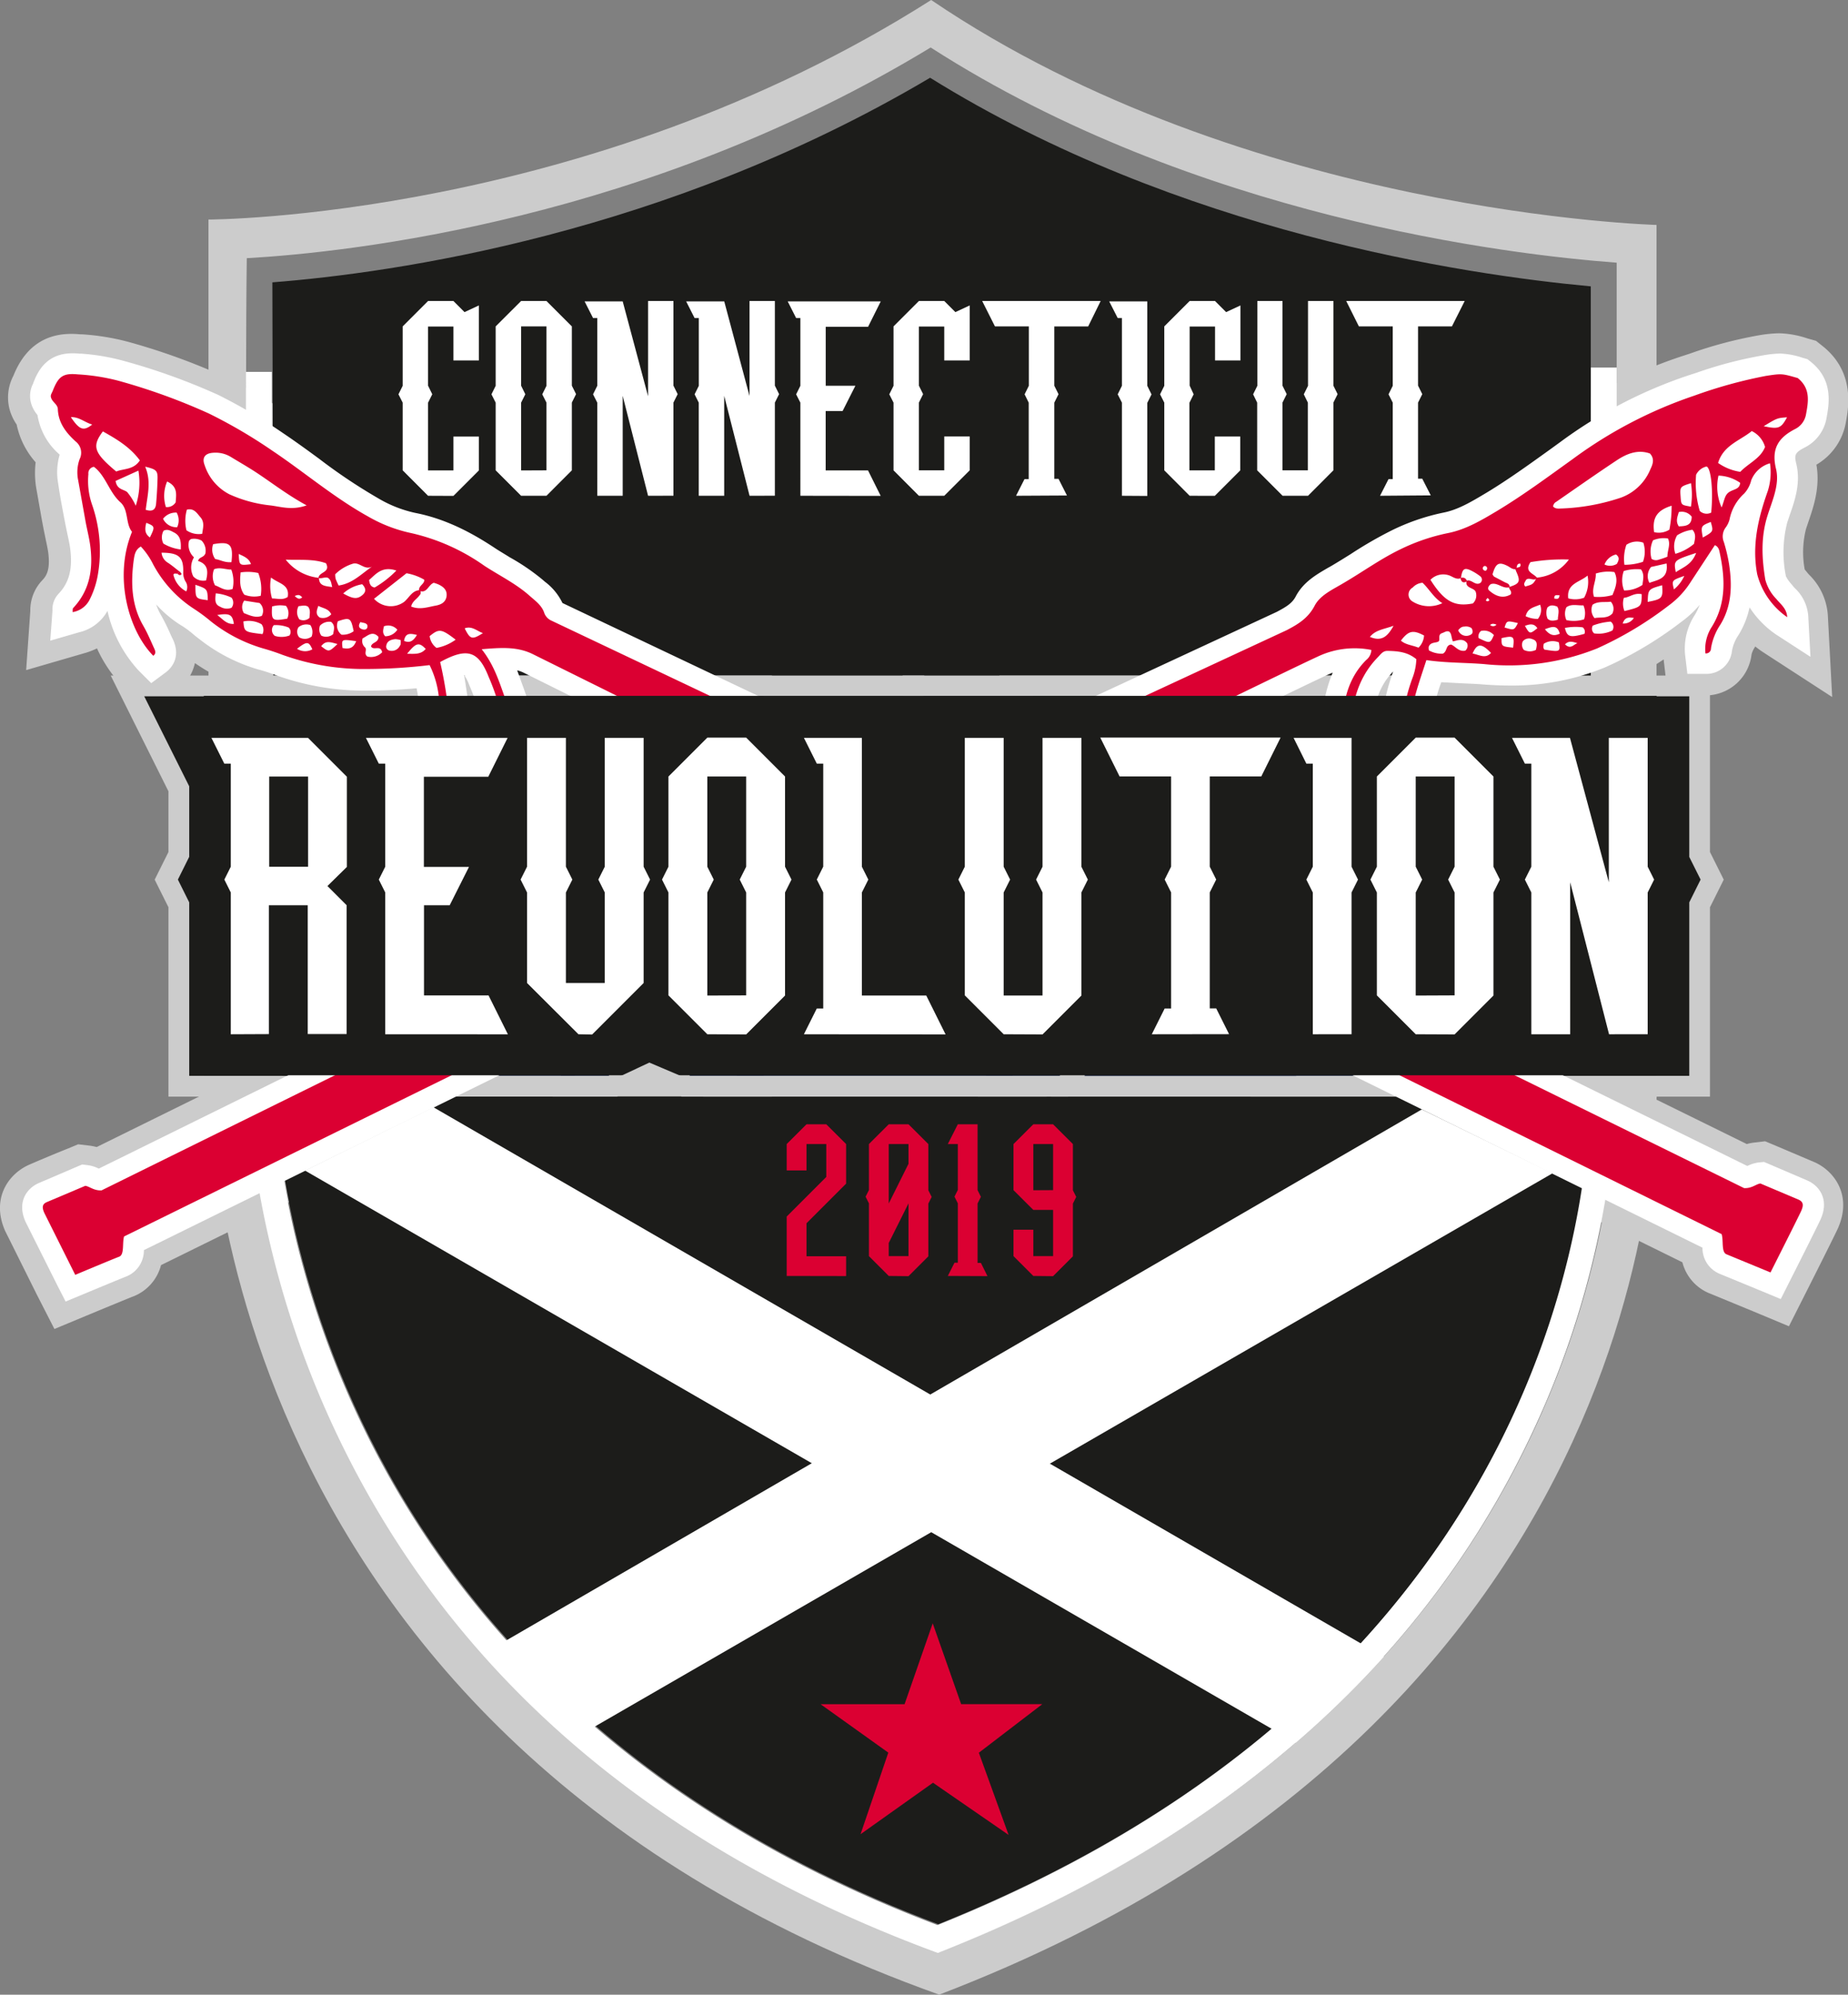
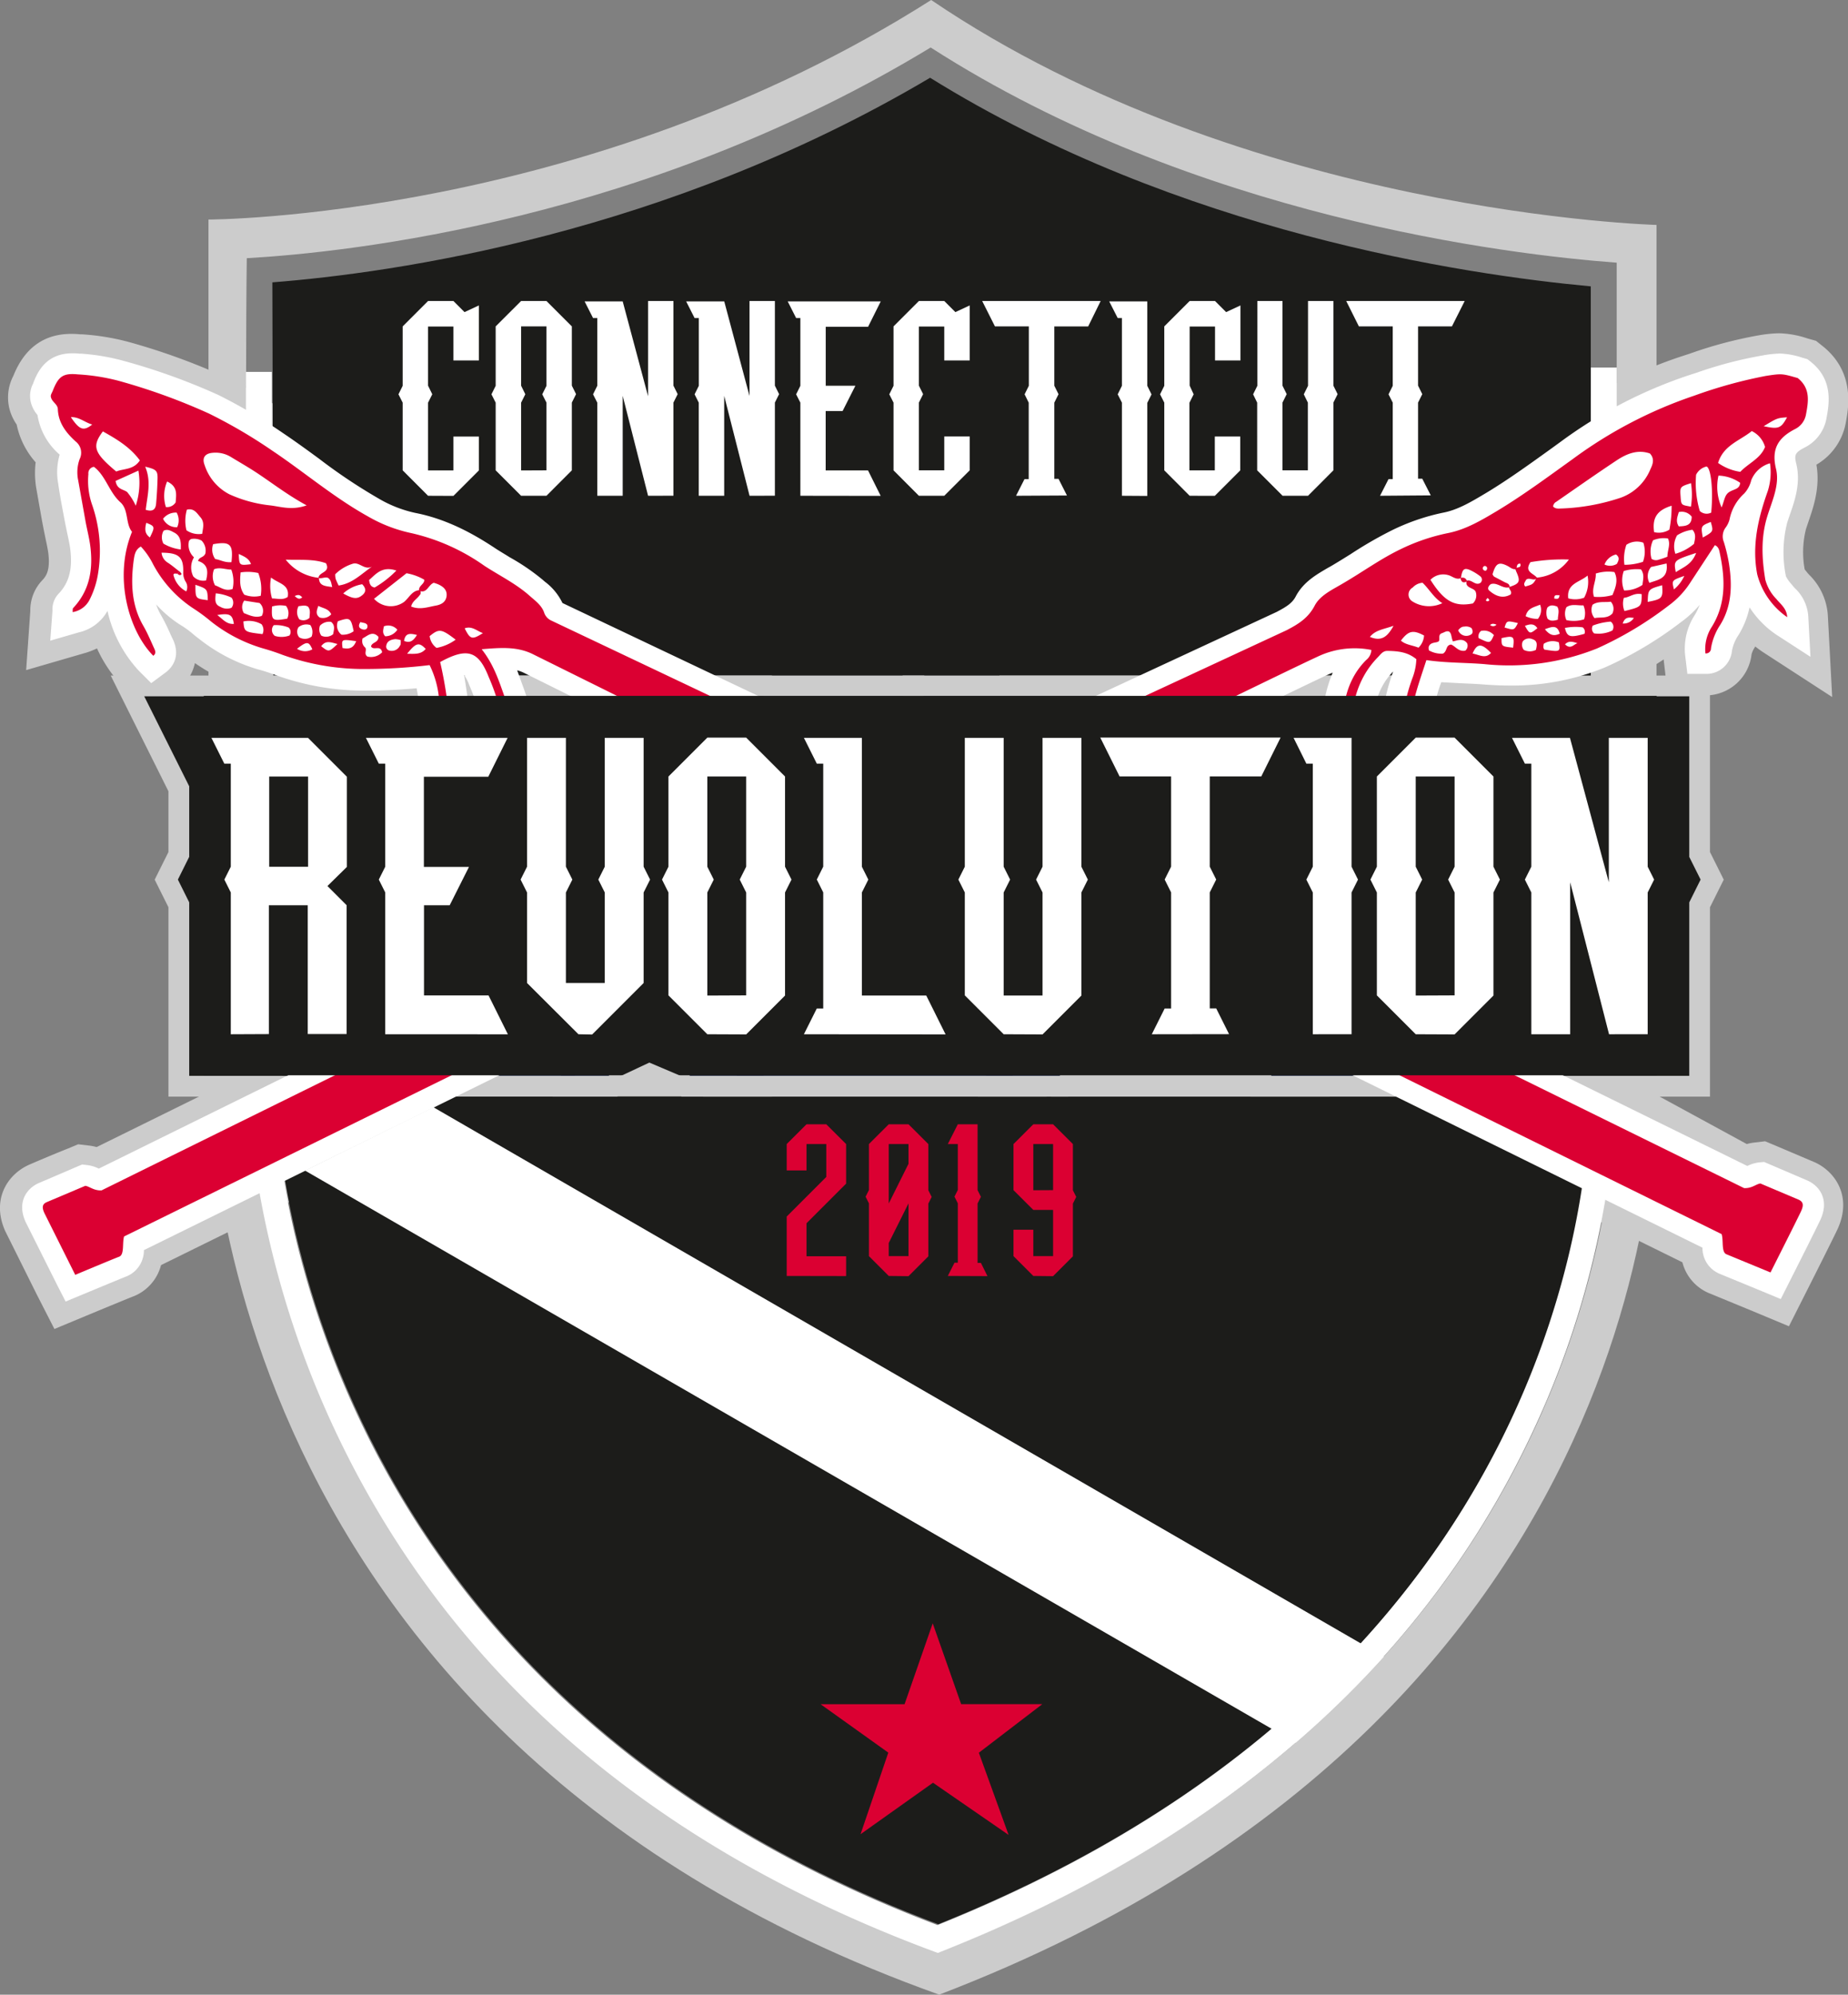
<svg xmlns="http://www.w3.org/2000/svg" xmlns:xlink="http://www.w3.org/1999/xlink" viewBox="0 0 332.86 359.17">
  <rect x="0" y="0" width="332.86" height="359.17" fill="#808080" stroke="none" />
-   <path d="M6.63 233.1l-5.7-11.45c-2.5-5.66.4-10.1 4.15-11.85.93-.43 5.73-2.44 7.18-3l1.82-.76 2 .24a9.22 9.22 0 0 1 1.33.26l120.42-59.36L99.1 128c.27 1.22.48 2.4.63 3.58.43 3.47 1 6.8 2.5 9.42a8 8 0 0 1-2.57 10.84l-3 2-3.45-1.14a10.5 10.5 0 0 1-5.9-5 8.19 8.19 0 0 1-2.3 1.88l-4 2.53-4-2.7a9.37 9.37 0 0 1-4.14-7.8v-.1l-1.36-13.57c-1.88.1-3.7.17-5.52.17a50.6 50.6 0 0 1-18-3c-1-.38-1.95-.7-2.8-.93a34 34 0 0 1-10.08-4.78 8.47 8.47 0 0 1-3.3 5l-5.2 3.74-4.5-4.54a24.29 24.29 0 0 1-4.64-6.85 13.83 13.83 0 0 1-2.43.91l-10.33 3L5.46 110a7.79 7.79 0 0 1 2.13-5.49c.74-.77 1.5-1.86 1.1-5-.1-.68-.26-1.47-.44-2.3l-.38-1.86-.3-1.57-1.05-5.94a16.57 16.57 0 0 1-.1-4.6A14.67 14.67 0 0 1 3 76.44 9 9 0 0 1 1.81 74a8.38 8.38 0 0 1 .6-6.33c2-5 5.5-7.55 10.43-7.55a15.58 15.58 0 0 1 1.63.08h.34a43 43 0 0 1 8.35 1.37 117.77 117.77 0 0 1 17.5 6.36 100.32 100.32 0 0 1 12.21 7.16c2.3 1.54 4.5 3.16 6.64 4.72a97.15 97.15 0 0 0 10.16 6.83 18.92 18.92 0 0 0 5.62 2.25c6.54 1.28 11.9 4.4 15.82 7 .73.48 1.52 1 2.36 1.46a42.19 42.19 0 0 1 6.44 4.44l.4.35a15.67 15.67 0 0 1 3.49 3.86l62.62 29.7L228 107.1a7.37 7.37 0 0 0 1.86-1.2c1.9-3.62 5.13-5.46 7.27-6.68.3-.16.56-.3.82-.47 1-.6 2.07-1.27 3.16-2a75.28 75.28 0 0 1 7.74-4.45 42.18 42.18 0 0 1 10.25-3.52c2-.4 4.08-1.64 6.48-3.1 3.8-2.28 7.57-5 11.22-7.62l1.9-1.38a86.69 86.69 0 0 1 24-12.46l1.66-.54a76.57 76.57 0 0 1 12.37-3.29 24 24 0 0 1 3.7-.38 17.23 17.23 0 0 1 5.07.91l1.6.45 1.18.94c5.9 4.7 4.68 11.12 4.17 13.87a11 11 0 0 1-5.28 7.49c.7 4.06-.52 7.6-1.42 10.22l-.46 1.37a17.15 17.15 0 0 0-.23 7.27l.6.74.2.22a11.24 11.24 0 0 1 3.37 7.32l.78 14.7-12.33-8a17.69 17.69 0 0 1-1.54-1.12v.06a4.41 4.41 0 0 0-.65 1.37 8.35 8.35 0 0 1-8.38 7.4h-6.7l-.76-6.48a55.8 55.8 0 0 1-9.2 5 47.4 47.4 0 0 1-18.67 3.6c-1.66 0-3.4-.07-5.16-.2-1.13-.1-2.3-.14-3.55-.2h-.95a20.65 20.65 0 0 0-.83 4.83c-.06 2.58-.13 4.9-.36 7.33v.16c-.22 2.46-.6 6.57-3.8 10l-3.28 3.53-4.57-1.52a8.64 8.64 0 0 1-3.75-2.46c-.15.2-.3.4-.45.58l-3.22 4.08-4.94-1.6a8.23 8.23 0 0 1-4.51-12.56c1.44-2.2 1.64-5 1.8-9.07 0-.66.07-1.4.14-2.2l-39.3 19.17L314.63 206a8.48 8.48 0 0 1 1.35-.27l1.95-.23 1.8.75 7.18 3.05c3.75 1.73 6.65 6.18 4.15 11.84-.53 1.2-4.84 9.75-5.7 11.45l-3.14 6.22-6.42-2.68-7.64-3.15a8.24 8.24 0 0 1-5.13-5.69l-136.47-67.2L29 227.8a8.25 8.25 0 0 1-5.14 5.69c-.52.2-4.37 1.78-7.64 3.14L9.8 239.3z" fill="#ccc" />
+   <path d="M6.63 233.1l-5.7-11.45c-2.5-5.66.4-10.1 4.15-11.85.93-.43 5.73-2.44 7.18-3l1.82-.76 2 .24a9.22 9.22 0 0 1 1.33.26l120.42-59.36L99.1 128c.27 1.22.48 2.4.63 3.58.43 3.47 1 6.8 2.5 9.42a8 8 0 0 1-2.57 10.84l-3 2-3.45-1.14a10.5 10.5 0 0 1-5.9-5 8.19 8.19 0 0 1-2.3 1.88l-4 2.53-4-2.7a9.37 9.37 0 0 1-4.14-7.8v-.1l-1.36-13.57c-1.88.1-3.7.17-5.52.17a50.6 50.6 0 0 1-18-3c-1-.38-1.95-.7-2.8-.93a34 34 0 0 1-10.08-4.78 8.47 8.47 0 0 1-3.3 5l-5.2 3.74-4.5-4.54a24.29 24.29 0 0 1-4.64-6.85 13.83 13.83 0 0 1-2.43.91l-10.33 3L5.46 110a7.79 7.79 0 0 1 2.13-5.49c.74-.77 1.5-1.86 1.1-5-.1-.68-.26-1.47-.44-2.3l-.38-1.86-.3-1.57-1.05-5.94a16.57 16.57 0 0 1-.1-4.6A14.67 14.67 0 0 1 3 76.44 9 9 0 0 1 1.81 74a8.38 8.38 0 0 1 .6-6.33c2-5 5.5-7.55 10.43-7.55a15.58 15.58 0 0 1 1.63.08h.34a43 43 0 0 1 8.35 1.37 117.77 117.77 0 0 1 17.5 6.36 100.32 100.32 0 0 1 12.21 7.16c2.3 1.54 4.5 3.16 6.64 4.72a97.15 97.15 0 0 0 10.16 6.83 18.92 18.92 0 0 0 5.62 2.25c6.54 1.28 11.9 4.4 15.82 7 .73.48 1.52 1 2.36 1.46a42.19 42.19 0 0 1 6.44 4.44l.4.35a15.67 15.67 0 0 1 3.49 3.86l62.62 29.7L228 107.1a7.37 7.37 0 0 0 1.86-1.2c1.9-3.62 5.13-5.46 7.27-6.68.3-.16.56-.3.82-.47 1-.6 2.07-1.27 3.16-2a75.28 75.28 0 0 1 7.74-4.45 42.18 42.18 0 0 1 10.25-3.52c2-.4 4.08-1.64 6.48-3.1 3.8-2.28 7.57-5 11.22-7.62l1.9-1.38a86.69 86.69 0 0 1 24-12.46l1.66-.54a76.57 76.57 0 0 1 12.37-3.29 24 24 0 0 1 3.7-.38 17.23 17.23 0 0 1 5.07.91l1.6.45 1.18.94c5.9 4.7 4.68 11.12 4.17 13.87a11 11 0 0 1-5.28 7.49c.7 4.06-.52 7.6-1.42 10.22l-.46 1.37a17.15 17.15 0 0 0-.23 7.27l.6.74.2.22a11.24 11.24 0 0 1 3.37 7.32l.78 14.7-12.33-8a17.69 17.69 0 0 1-1.54-1.12v.06a4.41 4.41 0 0 0-.65 1.37 8.35 8.35 0 0 1-8.38 7.4h-6.7l-.76-6.48a55.8 55.8 0 0 1-9.2 5 47.4 47.4 0 0 1-18.67 3.6c-1.66 0-3.4-.07-5.16-.2-1.13-.1-2.3-.14-3.55-.2h-.95a20.65 20.65 0 0 0-.83 4.83c-.06 2.58-.13 4.9-.36 7.33v.16c-.22 2.46-.6 6.57-3.8 10a8.64 8.64 0 0 1-3.75-2.46c-.15.2-.3.4-.45.58l-3.22 4.08-4.94-1.6a8.23 8.23 0 0 1-4.51-12.56c1.44-2.2 1.64-5 1.8-9.07 0-.66.07-1.4.14-2.2l-39.3 19.17L314.63 206a8.48 8.48 0 0 1 1.35-.27l1.95-.23 1.8.75 7.18 3.05c3.75 1.73 6.65 6.18 4.15 11.84-.53 1.2-4.84 9.75-5.7 11.45l-3.14 6.22-6.42-2.68-7.64-3.15a8.24 8.24 0 0 1-5.13-5.69l-136.47-67.2L29 227.8a8.25 8.25 0 0 1-5.14 5.69c-.52.2-4.37 1.78-7.64 3.14L9.8 239.3z" fill="#ccc" />
  <path d="M169 346.48C47.76 300.8 49.37 193.78 49.4 192.7v-.42l-.34-141.44c21.76-1.7 70.8-8.6 118.47-36.84 44.7 27.8 96.33 35.47 119 37.56v141.5c.2 4.25 4.03 104.64-117.53 153.42z" fill="#1c1c1a" />
  <path d="M77.1 89.27l-4.57-4.58V72.5l-.76-1.5.76-1.53v-10.7l4.57-4.57h4.57l2 2 2.58-1.2v9.9h-4.58v-6.1H77.1v10.64l.76 1.55-.76 1.52v12.2h4.57v-6.1h4.58v6.1l-4.58 4.58zm16.76 0l-4.58-4.58V72.5l-.76-1.5.76-1.53v-10.7l4.58-4.57h4.57l4.57 4.57v10.67l.76 1.53-.76 1.52v12.2l-4.57 4.58zm4.57-4.58V72.5l-.76-1.5.76-1.53v-10.7h-4.57v10.67l.76 1.55-.76 1.52v12.2zm18.3 4.58l-4.57-18v18h-4.58V72.5l-.76-1.5.76-1.53v-12.2h-.76l-1.52-3h6.86l4.57 17.08V54.2h4.57v15.24l.76 1.53-.76 1.52v16.77zm18.28 0l-4.57-18v18h-4.58V72.5l-.75-1.5.76-1.53v-12.2h-.76l-1.52-3h6.86L135 71.3V54.2h4.57v15.24l.76 1.53-.76 1.52v16.77zm9.15 0V72.5l-.76-1.5.76-1.53v-12.2h-.76l-1.52-3h16.76l-2.28 4.57h-7.63v10.62h5.34l-2.3 4.55h-3.05v10.7h7.63l2.28 4.58zm21.35 0l-4.57-4.58V72.5l-.76-1.5.76-1.53v-10.7l4.57-4.57h4.57l2 2 2.58-1.2v9.9h-4.58v-6.1h-4.57v10.64l.76 1.53-.76 1.52v12.2h4.57v-6.1h4.58v6.1l-4.58 4.58zm17.5 0l1.52-3h.76V72.5l-.74-1.5.76-1.53v-10.7h-6.1l-2.3-4.57h21.34L196 58.78h-6.1v10.67l.76 1.53-.76 1.52v13.72h.76l1.52 3zm19.07 0V72.5l-.76-1.5.76-1.53v-12.2h-.76l-1.53-3h6.86v15.2l.76 1.55-.76 1.52V89.3zm12.2 0l-4.57-4.58V72.5l-.76-1.5.76-1.53v-10.7l4.57-4.57h4.57l2 2 2.58-1.2v9.9h-4.58v-6.1h-4.57v10.64L215 71l-.76 1.52V84.7h4.57v-6.1h4.58v6.1l-4.58 4.58zm16.74 0l-4.58-4.58V72.5l-.73-1.5.76-1.53V54.2H231v15.24l.76 1.53-.76 1.52v12.2h4.57V72.5l-.73-1.5.76-1.53V54.2h4.57v15.24l.76 1.53-.76 1.52v12.2l-4.57 4.58zm17.55 0l1.53-3h.76V72.5l-.76-1.5.76-1.53v-10.7h-6.1l-2.28-4.57h21.34l-2.3 4.57h-6.1v10.67l.76 1.53-.76 1.52V86.2h.76l1.53 3z" fill="#fff" />
  <path d="M141.7 229.75v-10.7l7.13-7.13V206h-3.56v4.75h-3.57V206l3.57-3.56h3.56l3.57 3.56v7.13l-7.13 7.13v5.94h7.13v3.57zm18.38 0l-3.57-3.57v-9.5l-.6-1.2.6-1.2V206l3.57-3.56h3.56l3.57 3.56v8.32l.6 1.2-.6 1.2v9.5l-3.57 3.57zm3.56-20.2V206h-3.56v10.7zm0 16.63v-9.5l-3.56 7.13v2.37zm7.08 3.57l1.2-2.38h.6v-10.7l-.6-1.2.6-1.2V206h-1.8l1.8-3.56h3.56v11.86l.6 1.2-.6 1.2v10.7h.6l1.18 2.38zm15.4 0l-3.57-3.57v-4.75h3.57v4.75h3.56v-8.32h-3.56l-3.57-3.56V206l3.57-3.56h3.56l3.57 3.56v8.32l.6 1.2-.6 1.2v9.5l-3.57 3.57zm3.56-15.45V206h-3.56v8.32z" fill="#db0032" />
  <g fill="#fff">
-     <path d="M279.63 211.27L101.05 314.4 84.6 299.2l171.5-99.44 23.54 11.5z" />
    <path d="M54.93 210.77l178.94 103.3 16.52-15.1-172.33-99.6-23.13 11.4z" />
  </g>
  <path d="M37.55 39.53s68 0 130.17-39.53c56.9 38.57 130.65 40.5 130.65 40.5v151.86s6.75 114.74-129.2 166.8C34.18 311 37.55 192.36 37.55 192.36V39.53zM277.88 254c14.66-33.32 13.33-61 13.32-61.24V47.3c-19.58-1.46-76-8.2-123.57-38.75-51.2 31.1-104.48 36.88-123.18 37.94-.32 21.64 0 95.33.3 145.83v.25c0 .28-.62 28.4 14.56 62.18 20.12 44.78 57.05 77.33 109.78 96.75 52.92-20.83 89.5-53.6 108.8-97.5z" fill="#ccc" />
  <path d="M160 315.58l-12.2-8.72h15.13L168 292.3l5.12 14.55h14.62l-11.43 8.75 5.36 14.8-13.62-9.4-13.05 9.27z" fill="#db0032" />
  <g fill="#ccc">
    <path d="M30.34 197.46v-34.1l-2.48-4.97 2.48-4.97v-10.94l-10.4-20.84h40.2l13.53 13.54v62.28H30.34z" />
    <path d="M58.18 197.46v-34.1l-2.48-4.97 2.48-4.97v-10.94l-10.4-20.84h61.84L98 144.85h4.64l-11.6 23.2h3.86l14.7 29.4H58.18z" />
    <path d="M99.56 197.46L83.7 181.6v-18.24l-2.5-4.97 2.5-4.97v-31.78h43.32v31.78l2.5 4.97-2.5 4.97v18.24l-15.85 15.86H99.56z" />
    <use xlink:href="#B" />
    <path d="M126.65 197.46l10.42-20.84v-13.26l-2.5-4.97 2.5-4.97v-10.94l-10.42-20.84h39.83v31.78l2.48 4.97-2.48 4.97v4.7h7.3l14.7 29.4h-61.85z" />
    <path d="M176.13 197.46l-13.54-13.54v-20.56l-2.5-4.97 2.5-4.97v-31.78h43.33v31.78l2.5 4.97-2.5 4.97v20.56l-13.53 13.54h-16.26z" />
    <path d="M189.3 197.46l10.4-20.84v-13.26l-2.48-4.97 2.48-4.97v-2.37h-5l-14.7-29.4h68.8l-14.7 29.4h-5v2.37l2.5 4.97-2.5 4.97v13.26l10.42 20.84H189.3z" />
    <path d="M225.24 197.46v-34.1l-2.5-4.97 2.5-4.97v-10.94l-10.42-20.84h39.82v31.78l2.5 4.97-2.5 4.97v34.1h-29.4z" />
    <use xlink:href="#B" x="127.61" />
    <path d="M264.68 197.46v-34.1l-2.5-4.97 2.5-4.97v-10.94l-10.42-20.84H308v31.78l2.48 4.97-2.48 4.97v34.1h-43.33z" />
  </g>
  <path d="M34.08 193.72v-31.24l-2.04-4.1 2.04-4.1v-12.7l-8.1-16.2h32.6l11.34 11.34v22.44l-.38.38.38.38v33.8H34.08z" fill="#1c1c1a" />
  <g fill="#202945">
    <path d="M61.93 193.72v-31.24l-2.05-4.1 2.05-4.1v-12.7l-8.1-16.2h49.74L92.6 147.3h-8.74v1.28H96.6L85.63 170.5h-1.78v1.28h8.74l10.97 21.93H61.93z" />
    <path d="M101.1 193.72l-13.66-13.67v-17.57l-2.05-4.1 2.05-4.1v-28.9h35.84v28.9l2.05 4.1-2.05 4.1v17.57l-13.66 13.67h-8.52z" />
    <path d="M124.3 193.72l-11.34-11.35v-19.9l-2.05-4.1 2.05-4.1v-17.57l11.34-11.34h13.16l11.35 11.34v17.57l2.04 4.1-2.04 4.1v19.9l-11.35 11.35H124.3z" />
    <path d="M132.7 193.72l8.1-16.2v-15.03l-2.04-4.1 2.04-4.1v-12.7l-8.1-16.2h30.03v28.9l2.04 4.1-2.04 4.1v9.3h8.74l10.96 21.93H132.7z" />
    <path d="M177.68 193.72l-11.35-11.35v-19.9l-2.04-4.1 2.04-4.1v-28.9h35.85v28.9l2.04 4.1-2.04 4.1v19.9l-11.34 11.35h-13.16z" />
-     <path d="M195.35 193.72l8.1-16.22v-15.02l-2.05-4.1 2.05-4.1v-7h-6.43l-10.96-21.92h56.7L231.8 147.3h-6.42v7l2.04 4.1-2.04 4.1v15.02l8.1 16.22h-38.13z" />
    <path d="M228.98 193.72v-31.24l-2.05-4.1 2.05-4.1v-12.7l-8.1-16.2h30.03v28.92l2.04 4.08-2.04 4.1v31.24h-21.92z" />
-     <path d="M251.92 193.72l-11.34-11.35v-19.9l-2.05-4.1 2.05-4.1v-17.57l11.34-11.34h13.16l11.34 11.34v17.57l2.05 4.1-2.05 4.1v19.9l-11.34 11.35h-13.16z" />
  </g>
  <path d="M268.42 193.72v-31.24l-2.04-4.1 2.04-4.1v-12.7l-8.1-16.2h43.95v28.92l2.04 4.08-2.04 4.1v31.24h-35.85z" fill="#1c1c1a" />
  <path d="M10.22 231.23L4.6 220c-1.6-3.6.25-6 2.3-6.94l7-3 .9-.38 1 .12a6.52 6.52 0 0 1 2 .62L146.47 147l-52.1-25.85a5.9 5.9 0 0 0-1.22-.45l1.26 3.48a37.16 37.16 0 0 1 1.85 7.65c.48 3.88 1.08 7.62 3 10.86a4.25 4.25 0 0 1-1.41 5.82l-1.52 1-1.73-.5a7.32 7.32 0 0 1-4.49-4.68 34.13 34.13 0 0 1-2.66-10 37.59 37.59 0 0 0-2.94-11 7.82 7.82 0 0 0-.92-1.8h0a150.28 150.28 0 0 1 2 20.4v.67a3.87 3.87 0 0 1-2.24 3.69h0l-2 1.32-2-1.34a5.82 5.82 0 0 1-2.47-4.87 2.46 2.46 0 0 0 0-.28q-.34-3.33-.66-6.66l-.73-7.24v-.14a27.1 27.1 0 0 0-.45-3.15c-3.07.28-6 .42-8.74.42a46.7 46.7 0 0 1-16.66-2.8c-1.13-.42-2.14-.75-3.1-1a31.09 31.09 0 0 1-10.7-5.53c-.27-.2-.53-.4-.8-.62a18.17 18.17 0 0 0-2.05-1.57 21 21 0 0 1-4.86-4 9.84 9.84 0 0 0 .91 2 35.16 35.16 0 0 1 1.59 3.2 13.42 13.42 0 0 0 .47 1c1.7 3.56-.57 5.55-1.3 6.08l-2.56 1.9-2.25-2.25A23.28 23.28 0 0 1 19.36 110a7.9 7.9 0 0 1-5.14 3.86l-5.17 1.5.4-5.37v-.07a4.09 4.09 0 0 1 1.09-3c1.92-2 2.57-4.5 2.1-8.13-.1-.83-.3-1.7-.5-2.62l-.36-1.75-.3-1.57c-.36-1.9-.73-3.85-1-5.8a11.22 11.22 0 0 1 .27-5.19 11.78 11.78 0 0 1-4-7.14 5.58 5.58 0 0 1-1.14-2.07A4.83 4.83 0 0 1 6 69v-.05c.64-1.65 2.12-5.33 7-5.33a9.8 9.8 0 0 1 1.29.06h.34A39.19 39.19 0 0 1 22.35 65a114.75 114.75 0 0 1 16.94 6.1A97.29 97.29 0 0 1 51 78c2.23 1.5 4.4 3.08 6.5 4.62a98.93 98.93 0 0 0 10.6 7.09 22.36 22.36 0 0 0 6.72 2.65c5.9 1.15 10.83 4 14.48 6.43.8.52 1.63 1 2.5 1.55a39 39 0 0 1 5.88 4l.46.4a10.46 10.46 0 0 1 3.17 3.84l65.33 31 63.32-29.4c1.7-.9 2.78-1.55 3.42-2.77 1.38-2.65 3.83-4 5.8-5.16.3-.16.6-.33.88-.5 1.08-.64 2.14-1.3 3.26-2a73 73 0 0 1 7.34-4.24A38.74 38.74 0 0 1 260 92.3c2.66-.52 5.1-2 7.7-3.55 3.92-2.36 7.75-5.13 11.47-7.8l1.9-1.38A83.14 83.14 0 0 1 304 67.63l1.66-.54A74.12 74.12 0 0 1 317.49 64a19.68 19.68 0 0 1 3.12-.34 14.17 14.17 0 0 1 4.06.76l.88.25.6.47c4.13 3.3 3.3 7.65 2.82 10.25a7.31 7.31 0 0 1-3.91 5.19c-1.8.93-1.9 1.36-1.5 3 .8 3.37-.27 6.52-1.14 9l-.5 1.48a21.64 21.64 0 0 0-.24 9.71 6 6 0 0 0 .93 1.34l.33.4c.1.14.24.28.37.42a7.61 7.61 0 0 1 2.39 5l.4 7.34-6.17-4a17.17 17.17 0 0 1-4.8-4.91 15.82 15.82 0 0 1-2 5 7.31 7.31 0 0 0-1.17 2.83 4.61 4.61 0 0 1-4.69 4.15h-3.34l-.4-3.32a11.09 11.09 0 0 1 1.7-7.23 10.84 10.84 0 0 0 .91-1.88 18.55 18.55 0 0 1-3.35 3.1 67.61 67.61 0 0 1-13.6 8.12 43.8 43.8 0 0 1-17.23 3.31c-1.55 0-3.2-.07-4.86-.2-1.2-.1-2.42-.14-3.7-.2l-3.8-.2a30.82 30.82 0 0 0-1.86 8.63c-.06 2.5-.13 4.78-.34 7.1v.16c-.2 2.24-.48 5.3-2.8 7.8l-1.64 1.77-2.28-.77a4.5 4.5 0 0 1-2.94-5.92 20.1 20.1 0 0 0 .94-7.31 37.77 37.77 0 0 1 2.25-13.38h0c-2.63 2.7-3.76 6.2-3.9 12.07a28.66 28.66 0 0 1-1.65 8.63 17.63 17.63 0 0 1-3 5.27l-1.6 2-2.47-.8a4.63 4.63 0 0 1-3.1-2.86 4.58 4.58 0 0 1 .58-4.09c2-3 2.23-6.43 2.4-11a23.73 23.73 0 0 1 1.86-9.03l-.48.2c-2.7 1.15-32.7 15.8-52.84 25.7l128 62.94a6.23 6.23 0 0 1 2-.63l1-.1.9.38 7 3c2.05.95 3.9 3.34 2.3 6.94-.47 1.06-4.76 9.58-5.62 11.27l-1.56 3.1-3.22-1.34-7.77-3.2a5 5 0 0 1-3.11-4.71l-139.8-68.88-140.93 69.32a5.06 5.06 0 0 1-3.11 4.72c-.67.25-5.12 2.1-7.77 3.2l-3.22 1.34z" fill="#fff" />
  <g fill="#db0032">
    <path d="M294.4 111.27c-.8-.06-1.68-.35-2.12 1a2.19 2.19 0 0 0 2.06-1.08l.2-.15zm-22.57-5.58c1.9-.58 2.08-1 1.28-2.76-.07-.16-.12-.33-.18-.5.15-.44 1.17 0 .9-.94-.77-.06-.5.75-.84 1-.6.06-1-.36-1.48-.6-1.56-.78-2.1-.46-2.68 1.53.1.15.18.35.33.43l1.67.88c.54.32 1.1.3 1.07 1-1.22.38-2.18-.94-3.37-.55-.47.34-.67.85-.28 1.17 1.16 1 2.45 1.5 3.86.68.3-.62-.37-.88-.3-1.35zm-239.9-2.4c-.24.06-.55-.17-.7.2a4.53 4.53 0 0 0 2.32 3 1.8 1.8 0 0 0-.15-1.81 3.07 3.07 0 0 1-.4-1.52c.1-2.86-.75-3.63-3.9-3.64a2.33 2.33 0 0 0 1.08 1.77c.76.48 1.44 1.08 2.16 1.63zm244.87.72a8 8 0 0 0 5.79-3.26 34.43 34.43 0 0 0-6.92.47c-1.22 1.83.65 2 1.2 2.86-.58.67-1.42-.23-2 .33-.16.38-.58.73-.14 1.2 1.4-.4 1.4-.4 2.08-1.6zm-219.35 0c0 1.52 1.1 1.5 2.38 1.7-.16-.72-.2-1.2-.65-1.58s-1.2.12-1.8-.05c0-1.12 2.22-.94 1.34-2.66-2.28-.83-4.77-.54-7.26-.65a8.75 8.75 0 0 0 6 3.28zm18.1 2.2a.66.66 0 0 1 0 1c-.44.65-1.25 1-1.5 2 1.57.64 3 .1 4.37-.15 1-.17 1.8-.58 2-1.6.2-1.2-.56-1.84-1.55-2.27-.25-.1-.5-.18-.73-.25-1 .34-1.22 2-2.63 1.44-.22-.9 1-1.2.9-2a9.68 9.68 0 0 0-3.19-1.16l-5.85 4.6a4.08 4.08 0 0 0 5.44.54c.9-.76 1.4-2 2.75-2.1zm188.62-1.64c.9-.32 1.57 1 2.5.37a.77.77 0 0 0-.07-1.19 9.5 9.5 0 0 0-1.83-1.11c-1.07-.46-1.4-.13-1.63 1.46-.67.28-1.23-.08-1.8-.36a3.22 3.22 0 0 0-3.69.66c2.47 3.9 4.32 4.9 7.64 4.26a2 2 0 0 0 .54-2c-.2-.9-2-.65-1.67-2.04zm15.58-13.36c.42.46 1 .36 1.5.35a37.85 37.85 0 0 0 10.67-1.94 9.1 9.1 0 0 0 5.35-5.13c.43-.9.8-1.86-.08-2.83-2.15-.76-4.1 0-5.87 1.15-3.7 2.45-7.33 5-11 7.54a1.07 1.07 0 0 0-.58.91zM55.23 91c-3.68-2-6.5-4.27-9.53-6.22-1.38-.88-2.8-1.7-4.2-2.55a5.27 5.27 0 0 0-3.15-.7c-1.44.1-2 .9-1.5 2.2A9.06 9.06 0 0 0 41.31 89a23.85 23.85 0 0 0 7.34 2c1.94.23 3.9.94 6.58 0zm260.3-13.38c-2.16 1.75-5.12 2.56-6.07 5.74a9.37 9.37 0 0 0 4 1.6c1.47-1.56 3.64-2.38 4.46-4.48a4.56 4.56 0 0 0-2.39-2.86zM20.94 84.9c1.34-.55 3.12-.27 4.25-2-1.78-2.42-4.2-3.84-6.66-5.22-2.03 2.7-1.6 3.86 2.4 7.22zm287.28 7.4c.38-3.82 0-8-.84-8.3a2.81 2.81 0 0 0-1.88 1.48 17.78 17.78 0 0 0 .66 6.52 1.78 1.78 0 0 0 2.06.3zM37 99.63a2.6 2.6 0 0 0-.69-2.29 2.88 2.88 0 0 0-1.83-.29c-.15 0-.28.2-.42.3a3 3 0 0 0 .88 3 3.56 3.56 0 0 0-.12 3.45 2.46 2.46 0 0 0 2.3.71c.37-1.53.42-2.9-1.44-3.5.17-.76 1-.55 1.32-1.37zm24 5.8c2.5-.37 4.07-2.08 6-3.4-1.33.68-2.23-.84-3.4-.54a7.74 7.74 0 0 0-3.22 1.91 3.52 3.52 0 0 0 .08.84 11.61 11.61 0 0 0 .53 1.18zm195.27-.5a2.66 2.66 0 0 0-1.81.86 1.44 1.44 0 0 0-.06 2.5 5.59 5.59 0 0 0 5.39.32c-1.57-1-2.4-2.6-3.57-3.68zm4.76 8.8c-.48-.2-.85.13-1.28.27-.87.27-.25 1.2-.65 1.5s-1.5.06-1.77 1a1.77 1.77 0 0 0 .05.61 4.61 4.61 0 0 0 2.51.59c.86-.48.44-1.5 1.47-1.64.75.26 1.34 1.34 2.56 1.1a1.16 1.16 0 0 0 .34-1.33c-.74-1-1.76-.5-2.56-.34-.34-.78-.2-1.4-.7-1.77zm26.4-10.44c.08 1.43-.83 2.66-.32 4.17a9.25 9.25 0 0 0 3.32-.31c.58-1.38 1.08-2.7.36-4.14a7.47 7.47 0 0 0-3.41.28zm-240.47 4a7.87 7.87 0 0 0-.44-4.11 8.63 8.63 0 0 0-3.18-.11c-.14 1.5-.2 2.8.65 4a4.87 4.87 0 0 0 2.92.22zM20.82 86.6c.25 1.58 1.43 1.48 2.08 2a10.8 10.8 0 0 1 1.55 2.46 13.16 13.16 0 0 0 .48-6.32zm289.27 4.78c.53-1.28.53-2.26 1.4-2.8s1.84-.47 1.95-1.64a7.27 7.27 0 0 0-3.91-1.3 9.23 9.23 0 0 0 .56 5.73zm-283.83.42c1.38.43 1.78-.2 1.86-1.13a71.72 71.72 0 0 0 .26-4.64c0-1.3-.3-1.54-2.23-2 1.15 2.68.38 5.25.1 7.77zm266.33 9.9a10.51 10.51 0 0 0 3.34-.54 5.29 5.29 0 0 0 .07-3.44 3.39 3.39 0 0 0-3.06.38 7.81 7.81 0 0 0-.35 3.6zm8.1-6.33a21.75 21.75 0 0 0 .4-4.31c-2.63.82-3.52 2.18-3.15 4.76a3.57 3.57 0 0 0 2.75-.45zm-264.27.75c.12-1 .5-2.06-.33-3-.6-.68-1.13-1.67-2.43-1.35a7.31 7.31 0 0 0-.08 3.71 3.88 3.88 0 0 0 2.84.64zm2.32 9.28c.9.28 1.8 1.15 3.16.65a6.13 6.13 0 0 0-.24-3.49c-1.06 0-2.07-.48-3.1-.06a3.45 3.45 0 0 0 .17 2.9zm253.73-2.58a5 5 0 0 0 .06 3.5 5.77 5.77 0 0 0 3.31-1c.1-1 .4-1.86-.27-2.8a8.08 8.08 0 0 0-3.1.3zm9.3-3.1a9 9 0 0 0 3.35-1.79c.18-.88.44-1.75-.28-2.54a6.71 6.71 0 0 0-2.76 1 4 4 0 0 0-.31 3.33zm-1.44.52c0-1.2.62-2.2.1-3.28a4.92 4.92 0 0 0-2.69.33 4.78 4.78 0 0 0-.26 3.34 1.43 1.43 0 0 0 1.31.14 14.38 14.38 0 0 0 1.54-.53zm-258.64 1c.36-3.25-.22-3.8-3.3-3.25a2.93 2.93 0 0 0 .38 2.68c.85.1 1.7.67 2.9.55zm243.63 6.4a5.88 5.88 0 0 0 .63-4c-1.43 1.23-3.8 1.4-3.48 4.1a4.63 4.63 0 0 0 2.85-.11zm-220 7.3a1.51 1.51 0 0 0 .45 1.65c.38.47-.3 1.1.4 1.63a2.76 2.76 0 0 0 2.66-.77c-.28-1.4-1.57-.23-2-1.06.15-.78 1.38-.65 1.33-1.73-1.08-1.15-1.96-.15-2.8.26zm13.27 1.73a8.42 8.42 0 0 0 3.48-1.49c-2.6-2-3-2-4.68-.64a3.06 3.06 0 0 0 1.22 2.11zM29.43 97.88a8 8 0 0 0 3.13 1.06c.06-1.3 0-2.38-1.1-3-.6-.3-1.24-.77-2-.37a2.45 2.45 0 0 0-.03 2.31zM49 107.76c1 0 1.9.35 2.82-.27.4-2.28-1.65-2.4-3-3.5a7.94 7.94 0 0 0 .18 3.78zM285.2 109c-1.07.06-2.14-.32-3.06.34a2.77 2.77 0 0 0 0 2.32 6.3 6.3 0 0 0 3.18-.14 3.49 3.49 0 0 0-.12-2.52zm5.25 1.4a1.88 1.88 0 0 0-.32-2.06c-1.07.17-2.26-.15-3.28.55a2.28 2.28 0 0 0 .36 2.41c1.04-.23 2.3.17 3.24-.86zm-246.5 0c1.08.43 2.06.9 3.2.5a1.87 1.87 0 0 0-.4-2.32l-2.76-.43a2 2 0 0 0 0 2.33zm256.24-8.94l-2.8.63a2.57 2.57 0 0 0-.3 2.86c1.57-.58 3.42-.73 3.1-3.4zm-4.5 5.53c-1.36-.3-2.2.6-3.2.65a3.56 3.56 0 0 0 .11 2.39c3.08-.77 3.08-.77 3.1-3.04zM30.1 86.7a6.66 6.66 0 0 0-.22 4.6 1.81 1.81 0 0 0 1.76-.85c.08-1.32.46-2.82-1.54-3.75zm274.48.3c-1.95.62-2 .65-1.88 2.33s.1 1.57 1.87 1.9a13.7 13.7 0 0 0 .01-4.24zM71.4 102.74c-2.58-.87-3.68.63-4.92 1.7.1.7.24 1.2 1 1.35a18.47 18.47 0 0 0 3.92-3.06zm184.1 13.88a3.36 3.36 0 0 0 1-2.19c-2-1.05-2.78-.88-4.17.92.84.75 1.97.8 3.17 1.27zM49 109.2c-.13 2.56 0 2.66 2.73 2.2a2.19 2.19 0 0 0-.21-2.3 5.22 5.22 0 0 0-2.52.11zm12.5 5.08a3.28 3.28 0 0 0 2.2-.62c-.5-2.44-.66-2.53-2.84-1.8a2.07 2.07 0 0 0 .65 2.43zm-14.22-.1a1.73 1.73 0 0 0-.17-1.78 4.67 4.67 0 0 0-3.27-.5c.16 1.88.16 1.88 3.45 2.28zm-8.42-7.34c-.1 1.1-.26 2 .84 2.43a2.3 2.3 0 0 0 2 .17 1.5 1.5 0 0 0 0-1.83 8.37 8.37 0 0 0-2.83-.77zm26.38-1.64a6.77 6.77 0 0 0-3.42 1.66c1.77 1 2.54 1.08 3.5.25.68-.6.57-1.23-.07-1.9zm231.54 3.18c2.62-.5 2.78-.68 2.6-3-2.52.72-2.52.72-2.6 3zM55.9 112.55a2.26 2.26 0 0 0-2.13.38 1.53 1.53 0 0 0 .13 1.83 2 2 0 0 0 2.23-.14 2.31 2.31 0 0 0-.23-2.07zm234.5 1a1.16 1.16 0 0 0-.29-1.62 11.24 11.24 0 0 0-3.21.71 1.09 1.09 0 0 0 .24 1.41 5.68 5.68 0 0 0 3.26-.51zM35.2 105.3c0 2.5 0 2.5 2.23 2.77-.07-2.03-.07-2.03-2.23-2.77zm14.12 7.26a1.32 1.32 0 0 0 .19 1.94 4.08 4.08 0 0 0 2.63-.07A1.1 1.1 0 0 0 52 113a6 6 0 0 0-2.68-.43zm256.2-13c-4.07 1.34-4.07 1.34-3.68 3.47 1.32-.9 2.87-1.33 3.68-3.5zm-247.64 14.9a2 2 0 0 0 2.12-.26c.14-.78.43-1.58-.36-2.22a2.29 2.29 0 0 0-2 .67 1.91 1.91 0 0 0 .24 1.81zm244.5-19.68c1.17-.05 2.32-.1 2.33-1.74a2.24 2.24 0 0 0-2.33-.83c-.2.78-.63 1.6 0 2.57zM31.82 92.3a2.9 2.9 0 0 0-2.45 1.11 2.65 2.65 0 0 0 2.54 1.52 2.9 2.9 0 0 0-.09-2.63zm250.05 20.77c.4 1.65.93 1.78 3.52 1.06a1 1 0 0 0-.32-1.17 9.88 9.88 0 0 0-3.2.11zm-16.63 4.6c1.28.26 2.3 1 3.32-.1-1.68-1.75-2.5-1.8-3.32.1zm11.42-.7c.2-.86.3-1.6-.65-1.88a1.48 1.48 0 0 0-1.72.38 1.45 1.45 0 0 0 .18 1.55 2.39 2.39 0 0 0 2.19-.01zm-222.88-7.83a2.28 2.28 0 0 0 .14 2.38 1.61 1.61 0 0 0 1.83-.27c0-.64.25-1.35-.25-2-.5-.33-1-.18-1.72-.1zm223.22 2.3a2.56 2.56 0 0 0 .4-2.56c-1.1.48-2.24.58-2.6 2.08a5 5 0 0 0 2.19.48zm3.6.13c0-.86.36-1.62-.12-2.35-.66-.24-1.25-.37-1.78.2a2.62 2.62 0 0 0 .06 2c.5.44 1 .4 1.85.16zM306.7 96.8c1.94-1.1 1.94-1.1 1.44-2.82-1.8.73-1.8.73-1.43 2.82zM251 112.68c-1.78.65-3.2.72-4.26 2 2.06.87 3.16.02 4.26-2zm21.54 3.94c.26-2.08.12-2.2-2.08-1.72-.02 1.5-.02 1.5 2.1 1.72zm45.12-39.88c2.7.58 3.13.4 4.22-1.6-1.77.13-1.77.13-4.2 1.6zM72.18 115.27a3.65 3.65 0 0 0-1-.19c-.72.1-1.43.28-1.6 1.15a.74.74 0 0 0 .45.88 1.63 1.63 0 0 0 2-.84c.2-.2.13-.52.16-1zm206 1.7c2.84.44 2.88.42 2.6-1.3a2.92 2.92 0 0 0-2.72.25c-.07.4-.16.75.14 1.07zm-11.87-2.08c2.08 1 2.08 1 2.77-.53a2.35 2.35 0 0 0-2.32-.75 1.23 1.23 0 0 0-.42 1.28zM83.7 113.14c1 2 1.32 2.1 3.28.86-1.12-.4-1.97-1.34-3.28-.86zm-70.92-38c1.55 2.28 2.27 2.54 3.83 1.3-1.34-.37-2.33-1.38-3.83-1.33zm46.9 35.5c-.52-1.1-1.5-1.08-2.34-1.55-.32.87-.54 1.52.24 2.1a2 2 0 0 0 2.1-.6zm9.46 2.18c-.13.65-.3 1.17.24 1.75a2.64 2.64 0 0 0 2.19-1.18 2.16 2.16 0 0 0-2.43-.61zM289 101.65a2.37 2.37 0 0 0 2.22-.11c.33-.6.6-1.16-.15-1.7a3 3 0 0 0-2.07 1.8zM27 96.77c.94-1.93.94-2-.65-2.63-.26 1.02-.35 1.93.65 2.63zm16 3c.1 2.07.1 2.07 2.2 1.82-.3-.97-1.1-1.35-2.2-1.84zm-.87 12.6c-.26-1.7-.72-2-3-1.63 1.02.76 1.67 1.7 3 1.6zm231.27-.18c-2-.46-2-.46-2.4.8 1.72.52 1.72.52 2.42-.83zm-196.72 4.66c-1.2-1.26-1.75-1.14-3.35.87 1.35.01 2.46.16 3.35-.87zm-12.53-1.4c-2.65-.37-2.65-.37-2.45 1.24 1 .17 1.9.2 2.45-1.24zm-10.65 1.37a2.67 2.67 0 0 0 2.76.1c-.65-1.46-.97-1.48-2.76-.1zm7.27-.86c-1.18-.3-2.08-.73-2.92.4 1.38 1.07 1.38 1.07 2.92-.38zm201.88-2.46a1.57 1.57 0 0 0 2.29.76c.43-.23.36-.76.1-1.17a1.78 1.78 0 0 0-1.3-.26c-.38-.01-.7.16-1.1.67zm15.62-.2c.9 1.14 1.66 1.27 2.67.8-.42-1.6-1.33-1.3-2.67-.8zm-3.6-.6c.87 1.5.87 1.5 2.24.42-.53-.8-1.2-.84-2.24-.42zm28.7-9c-2.27.8-2.27.8-1.86 2.43a6.72 6.72 0 0 0 1.86-2.43zM75.1 114.33c-1.34-.33-2.1-.33-2.32 1.08 1 .38 1.6.1 2.32-1.08zM64.93 112c-.5.72-.27 1.2.53 1.36.47.08.84-.22.7-.82-.28-.45-.8-.35-1.24-.54zm219.16 3.8c-.78-.23-1.52-.5-2.2.22 1 1 1.58-.01 2.2-.18zm-3.2-8.64c-.37.07-1-.23-.93.62.4.03.87.23.93-.58zm-227.83.14c.52.5.87.7 1.38.26-.3-.27-.53-.65-1.38-.22zm214.8-5a.41.41 0 0 0-.55-.36.49.49 0 0 0-.24.39c0 .13.15.36.26.38.3.16.47-.04.53-.32zm.48 10.18a.81.81 0 0 0 1.21 0c-.44-.17-.8-.28-1.2.1zm-.72-4.45a.3.3 0 0 0 .42.21c.24-.07.27-.2.08-.4s-.2-.17-.2-.15a2.41 2.41 0 0 0-.3.42zM154.9 147L96 117.8c-2.86-1.42-5.8-1.18-9.24-.9 2.13 2.7 3.08 5.6 4.1 8.5a34.37 34.37 0 0 1 1.67 6.9c.53 4.27 1.24 8.5 3.47 12.3.15.24.17.53-.25.8a3.74 3.74 0 0 1-2.17-2.47 30.53 30.53 0 0 1-2.4-8.92A40.21 40.21 0 0 0 88 121.84c-1.85-4.7-3.9-5.27-8.72-2.63 1.8 7.7 2.17 15.58 2.58 23.46 0 .08-.28.18-.5.33-.9-.6-.74-1.6-.83-2.43l-1.4-13.9a17.06 17.06 0 0 0-1.75-6.91 96.93 96.93 0 0 1-11.25.7 43.19 43.19 0 0 1-15.28-2.56c-1.1-.42-2.24-.8-3.38-1.12a27.56 27.56 0 0 1-9.48-4.89 31 31 0 0 0-3.08-2.28 21.71 21.71 0 0 1-7.33-8 13.39 13.39 0 0 0-2.21-3.2c-1.07.6-1.16 1.63-1.3 2.57-.52 4-.4 8 1.74 11.7.73 1.26 1.3 2.62 1.9 3.94.23.5.5 1-.1 1.46-4.42-4.46-7.2-14.16-3.83-22.32-1.22-1.5-.56-4-2.14-5.36-2-1.82-2.6-4.74-4.72-6.34a1.16 1.16 0 0 0-1 1.3 13.11 13.11 0 0 0 .71 5.65 25.27 25.27 0 0 1 1.05 12.14 15.82 15.82 0 0 1-1.59 4.93 4.19 4.19 0 0 1-3 2.14c0-.4 0-.62.07-.72 3-3.17 3.64-7 3.1-11.2-.2-1.53-.6-3-.88-4.57l-1.3-7.26a7 7 0 0 1 .26-3.79 2.56 2.56 0 0 0-.72-3.19c-1.64-1.5-3.1-3.28-3.2-5.77 0-.92-1-1.28-1.23-2.14-.16-.44.16-.8.32-1.23 1-2.54 1.82-3.2 4.48-2.94a37.29 37.29 0 0 1 7.27 1.13 110.44 110.44 0 0 1 16.39 5.93A91.77 91.77 0 0 1 49 81.12C54.8 85 60.14 89.58 66.3 93a26.44 26.44 0 0 0 7.81 3 36.91 36.91 0 0 1 13.14 5.88c2.67 1.74 5.56 3.15 8 5.27 1.1 1 2.34 1.8 2.8 3.27a2.4 2.4 0 0 0 1.29 1.34l67.32 31.93 65.1-30.22c2-1.05 3.8-2.1 5-4.34 1-2 3.36-3 5.28-4.17 3.43-2 6.68-4.37 10.3-6.1a35.58 35.58 0 0 1 8.41-2.86c3.28-.64 6.1-2.33 8.9-4 4.72-2.84 9.15-6.13 13.63-9.34a79.68 79.68 0 0 1 21.9-11.42 84.6 84.6 0 0 1 12.87-3.55c2.92-.45 2.92-.42 5.75.38 2.36 1.88 1.92 4.27 1.48 6.63a3.64 3.64 0 0 1-1.94 2.55c-3 1.54-4.33 3.53-3.45 7.16.7 2.86-.7 5.76-1.56 8.54-1.18 3.8-1 7.58-.37 11.4a7.82 7.82 0 0 0 2 3.51c.74.93 1.87 1.7 1.95 3.27a13.54 13.54 0 0 1-5.4-7.71c-1-5.22.18-10.17 1.9-15a11.13 11.13 0 0 0 .4-5 5.14 5.14 0 0 0-3.38 3.06 5.42 5.42 0 0 1-1.27 2.39 8.49 8.49 0 0 0-2.64 4.68 4.31 4.31 0 0 1-.71 1.46 2.65 2.65 0 0 0-.31 2.59 30.41 30.41 0 0 1 .94 4c.57 3.77.5 7.48-1.56 10.86a10.82 10.82 0 0 0-1.7 4.28.89.89 0 0 1-1 .91 7.41 7.41 0 0 1 1.18-4.83c2.58-4.2 2.37-8.7 1.4-13.26-.1-.5-.2-1.1-.88-1.4l-4.27 6.5a15.64 15.64 0 0 1-4.07 4.39 64.46 64.46 0 0 1-12.85 7.7 42.66 42.66 0 0 1-20.35 2.83c-3.43-.28-6.9-.2-10.42-.72-1.37 4.22-2.88 8.22-3 12.58-.05 2.28-.12 4.57-.32 6.84-.2 2-.34 4.15-1.84 5.75a.79.79 0 0 1-.58-1.15 24 24 0 0 0 1.14-8.66 34.27 34.27 0 0 1 2.07-12.08 10.42 10.42 0 0 0 .72-3.44c-1.58-1.33-3.4-1.47-5.22-1.5-.82 0-1.2.62-1.72 1.15-4 4.1-4.85 9.23-5 14.6a24.88 24.88 0 0 1-1.45 7.5 14.07 14.07 0 0 1-2.42 4.17c-.9-.3-.86-.84-.53-1.34 2.57-3.94 2.84-8.36 3-12.9.16-4.24 1.1-8.34 4.3-11.53a2.48 2.48 0 0 0 .94-1.82 15.49 15.49 0 0 0-9 .9c-3.93 1.67-59.87 29.13-59.87 29.13l136 66.87c1.4.08 2.18-.74 2.94-.83l6.9 2.92c.85.4.9 1 .46 2s-5.54 11.1-5.54 11.1l-7.9-3.26c-1-.37-.53-2.44-.9-3.64l-143.3-70.65-144.45 71.07c-.36 1.2.1 3.28-.9 3.65s-7.9 3.26-7.9 3.26L8 218.44c-.48-1.04-.4-1.64.46-2l6.9-2.92c.76.1 1.55.9 2.94.82.02-.03 136.6-67.34 136.6-67.34z" />
    <path d="M263.06 104.07c.58-.16 1 0 1.18.6-.7.4-1.05.14-1.18-.6zm-230.72-1.2c.13.16.4.44.37.5-.26.35-.53.14-.78-.07z" />
  </g>
  <path d="M36.7 125.3h261.7v68.32H36.7z" fill="#1c1c1a" />
  <g fill="#fff">
    <path d="M41.57 186.23V160.7l-1.16-2.32 1.16-2.32V137.5H40.4l-2.32-4.64h17.4l7 7v16.24l-3.5 3.44 3.45 3.45v23.2h-7V163h-7v23.2zm13.92-30.16v-16.24h-7v16.24zm13.9 30.16V160.7l-1.16-2.32 1.16-2.32V137.5h-1.16l-2.32-4.64h25.52l-3.48 7h-11.6v16.24h8.12L81 163h-4.63v16.24H88l3.48 7zm34.8 0L94.93 177v-16.3l-1.16-2.32 1.16-2.32v-23.2h7v23.2l1.16 2.32-1.16 2.32V177h7v-16.3l-1.16-2.32 1.16-2.32v-23.2h7v23.2l1.16 2.32-1.16 2.32V177l-9.28 9.28z" />
    <use xlink:href="#C" />
    <path d="M144.8 186.23l2.32-4.64h1.16v-20.9l-1.16-2.32 1.16-2.32V137.5h-1.16l-2.32-4.64h10.44v23.2l1.16 2.32-1.16 2.32v18.56h11.6l3.48 7zm35.98 0l-7-7V160.7l-1.16-2.32 1.16-2.32v-23.2h7v23.2l1.16 2.32-1.16 2.32v18.56h7V160.7l-1.16-2.32 1.16-2.32v-23.2h7v23.2l1.16 2.32-1.16 2.32v18.56l-7 7zm26.68 0l2.32-4.64h1.16v-20.9l-1.16-2.32 1.16-2.32v-16.24h-9.28l-3.48-7h32.48l-3.48 7h-9.28v16.24l1.16 2.32-1.16 2.32v20.88h1.16l2.32 4.64zm29 0V160.7l-1.16-2.32 1.16-2.32V137.5h-1.16l-2.3-4.64h10.44v23.2l1.16 2.32-1.16 2.32v25.52z" />
    <use xlink:href="#C" x="127.6" />
    <path d="M289.82 186.23l-7-27.37v27.37h-7V160.7l-1.16-2.32 1.16-2.32V137.5h-1.16l-2.32-4.64h10.44l7 26v-26h7v23.2l1.16 2.32-1.16 2.32v25.52z" />
  </g>
  <path d="M128.06 194.07h-4.65l-6.45-2.74-5.84 2.74h-3.86v3.36h20.8v-3.36z" fill="#ccc" />
  <path d="M44.3 66.96h4.66v10.4H44.3zm242.24-.78h4.66v10.4h-4.66zM51.13 212.5c5.67 33.3 28.24 100.4 117.73 134.13 90.5-36.32 111.5-101.26 116.23-133.8l4.28 1.82a161.38 161.38 0 0 1-11.65 39.52c-19.3 43.87-55.9 76.65-108.8 97.48-52.74-19.43-89.66-52-109.8-96.76A171.85 171.85 0 0 1 46.61 214z" fill="#fff" />
  <defs>
    <path id="B" d="M122.76 197.46l-13.53-13.54v-20.56l-2.5-4.97 2.5-4.97v-18.24l13.53-13.54h16.26l13.54 13.54v18.24l2.48 4.97-2.48 4.97v20.56l-13.54 13.54h-16.26z" />
    <path id="C" d="M127.4 186.23l-7-7V160.7l-1.16-2.32 1.16-2.32v-16.24l7-7h7l7 7v16.24l1.16 2.32-1.16 2.32v18.56l-7 7zm7-7V160.7l-1.16-2.32 1.16-2.32v-16.24h-7v16.24l1.16 2.32-1.16 2.32v18.56z" />
  </defs>
</svg>